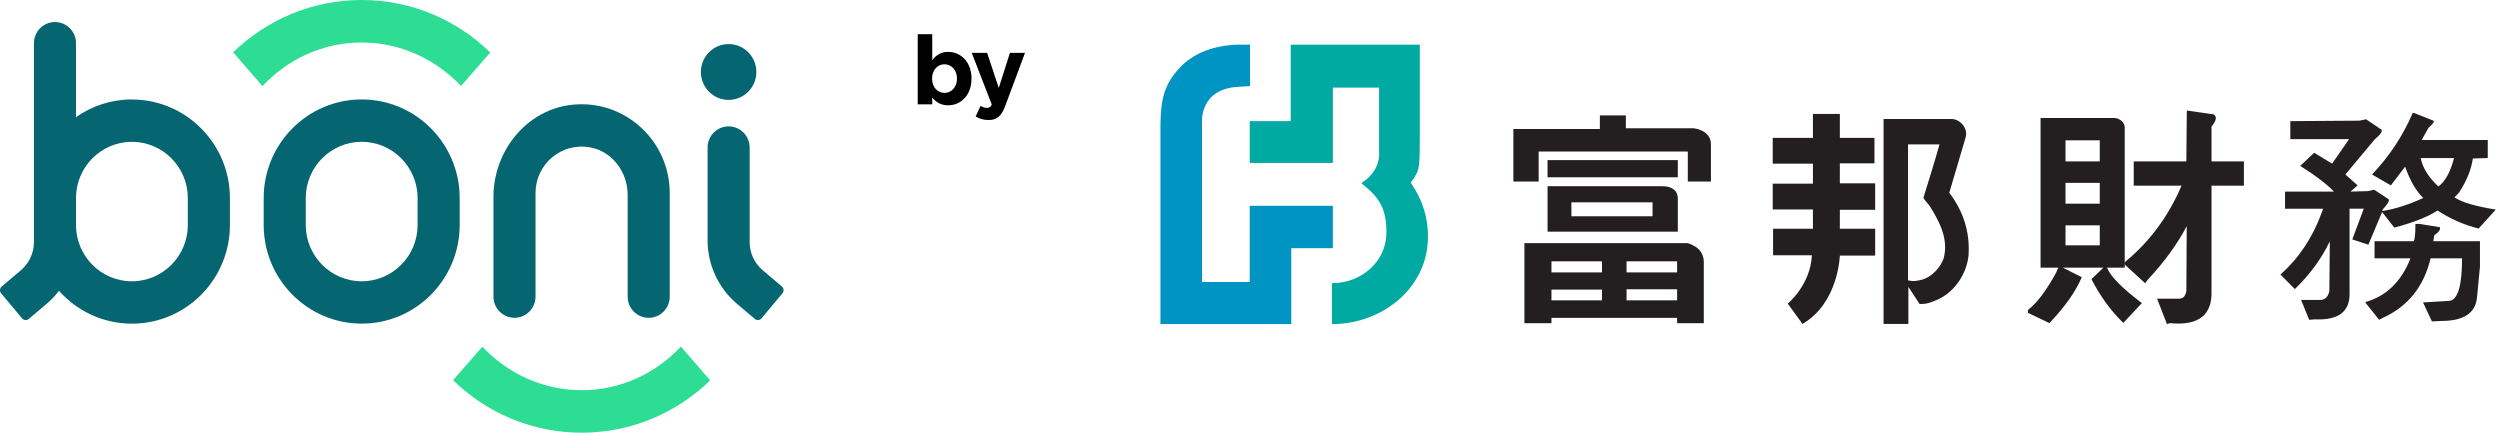
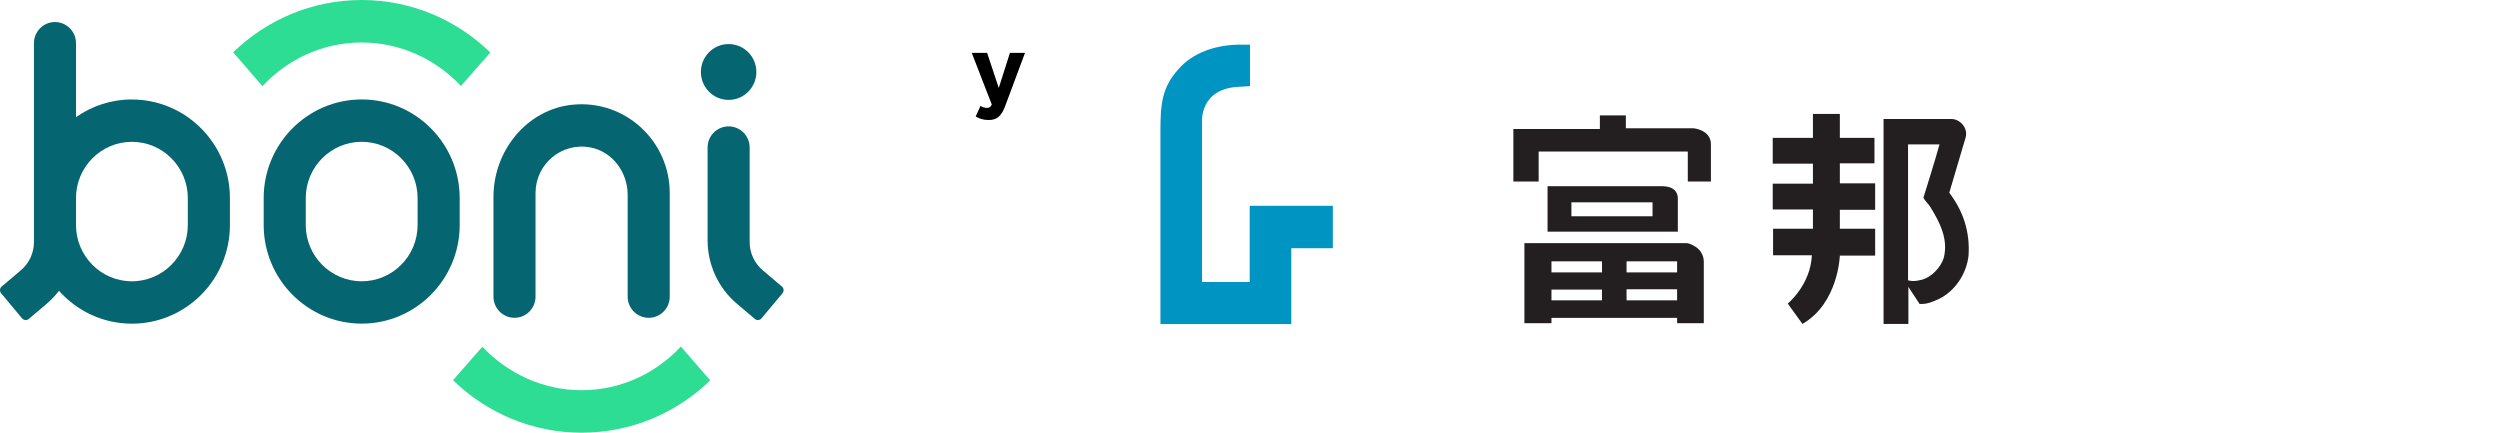
<svg xmlns="http://www.w3.org/2000/svg" width="312" height="54" viewBox="0 0 312 54" fill="none">
  <path d="M61.189 6.55L57.531 10.729C54.369 7.382 49.968 5.303 45.133 5.303C40.298 5.303 35.897 7.382 32.756 10.75L29.098 6.529C33.251 2.495 38.912 0 45.131 0C51.35 0 57.032 2.495 61.185 6.55H61.189Z" fill="#2DDD94" />
  <path d="M56.541 47.45L60.199 43.271C63.361 46.618 67.762 48.697 72.597 48.697C77.432 48.697 81.834 46.618 84.974 43.25L88.633 47.471C84.48 51.505 78.818 54 72.599 54C66.38 54 60.698 51.505 56.545 47.45H56.541Z" fill="#2DDD94" />
  <path d="M16.463 12.411C13.871 12.411 11.467 13.23 9.486 14.618V5.393C9.486 3.933 8.312 2.751 6.861 2.751C5.411 2.751 4.236 3.933 4.236 5.393V28.26V30.209C4.236 31.566 3.641 32.853 2.608 33.728L0.212 35.757C-0.04 35.969 -0.071 36.347 0.139 36.601L2.754 39.73C2.967 39.984 3.343 40.016 3.593 39.804L5.828 37.91C6.402 37.425 6.913 36.881 7.362 36.295C9.603 38.809 12.852 40.394 16.465 40.394C23.207 40.394 28.694 34.873 28.694 28.088V24.724C28.694 17.939 23.207 12.418 16.465 12.418L16.463 12.411ZM23.439 28.084C23.439 31.954 20.309 35.106 16.461 35.106C12.613 35.106 9.484 31.956 9.484 28.084V24.719C9.484 20.849 12.615 17.699 16.463 17.699C20.311 17.699 23.439 20.849 23.439 24.719V28.084Z" fill="#056571" />
  <path d="M45.137 12.411C38.395 12.411 32.908 17.932 32.908 24.717V28.081C32.908 34.867 38.395 40.388 45.139 40.388C51.884 40.388 57.368 34.867 57.368 28.081V24.717C57.368 17.932 51.882 12.411 45.139 12.411H45.137ZM52.116 28.084C52.116 31.954 48.985 35.104 45.137 35.104C41.289 35.104 38.159 31.954 38.159 28.084V24.719C38.159 20.849 41.289 17.697 45.137 17.697C48.985 17.697 52.116 20.847 52.116 24.719V28.084Z" fill="#056571" />
  <path d="M71.486 13.064C65.772 13.625 61.584 18.793 61.584 24.572V37.019C61.584 38.479 62.759 39.661 64.209 39.661C65.66 39.661 66.835 38.479 66.835 37.019V24.079C66.835 20.515 70.057 17.691 73.727 18.409C76.457 18.942 78.331 21.513 78.331 24.31V37.021C78.331 38.481 79.506 39.663 80.956 39.663C82.407 39.663 83.582 38.481 83.582 37.021V24.081C83.582 17.613 78.041 12.424 71.484 13.066L71.486 13.064Z" fill="#056571" />
  <path d="M90.933 12.468C92.844 12.468 94.395 10.908 94.395 8.984C94.395 7.06 92.844 5.5 90.933 5.5C89.021 5.5 87.471 7.06 87.471 8.984C87.471 10.908 89.021 12.468 90.933 12.468Z" fill="#056571" />
  <path d="M97.581 35.755L95.185 33.726C94.152 32.853 93.557 31.565 93.557 30.207V18.413C93.557 16.953 92.382 15.771 90.932 15.771C89.482 15.771 88.307 16.953 88.307 18.413V29.992C88.307 33.044 89.646 35.94 91.965 37.905L94.2 39.8C94.452 40.014 94.828 39.98 95.039 39.726L97.654 36.597C97.864 36.343 97.833 35.965 97.581 35.753V35.755Z" fill="#056571" />
-   <path d="M116.345 12.182V13.022H114.533V4.269H116.345V7.518C116.785 6.92 117.392 6.474 118.335 6.474C119.825 6.474 121.242 7.65 121.242 9.797V9.82C121.242 11.966 119.848 13.142 118.335 13.142C117.371 13.142 116.775 12.699 116.345 12.182ZM119.431 9.82V9.797C119.431 8.73 118.715 8.022 117.87 8.022C117.025 8.022 116.322 8.73 116.322 9.797V9.82C116.322 10.887 117.025 11.594 117.87 11.594C118.715 11.594 119.431 10.899 119.431 9.82Z" fill="black" />
  <path d="M121.762 14.534L122.369 13.216C122.607 13.36 122.905 13.467 123.143 13.467C123.452 13.467 123.619 13.371 123.776 13.047L121.273 6.596H123.191L124.646 10.973L126.04 6.596H127.922L125.468 13.18C124.98 14.486 124.456 14.977 123.371 14.977C122.715 14.977 122.227 14.809 121.762 14.534Z" fill="black" />
-   <path fill-rule="evenodd" clip-rule="evenodd" d="M169.917 22.825C169.917 22.825 169.917 22.934 170.21 23.119C172.073 24.625 173.058 26.057 173.023 29.029C173.023 32.7 169.844 35.343 166.23 35.343V40.447C172.511 40.447 178.211 35.931 178.211 29.543C178.211 27.231 177.589 24.99 176.055 22.79C176.128 22.68 176.458 22.313 176.712 21.798C177.115 21.137 177.188 20.293 177.188 17.539V5.573H161.08V15.118H155.967V20.33H166.341V10.933H172.111V19.045C172.111 19.045 172.367 21.322 169.919 22.825" fill="#00A9A1" />
  <path fill-rule="evenodd" clip-rule="evenodd" d="M155.999 5.571H154.501C151.761 5.645 148.912 6.489 147.013 8.692C145.004 10.969 144.822 13.024 144.822 16.363V40.444H161.15V30.973H166.338V25.688H155.964V35.194H150.01V15.263C150.01 15.263 149.645 10.931 154.831 10.822L155.999 10.748" fill="#0094C2" />
-   <path fill-rule="evenodd" clip-rule="evenodd" d="M301.445 27.945H301.963L304.481 28.348C304.617 28.615 304.39 28.953 303.797 29.356L303.68 30.104H309.498V33.309L309.127 37.141C308.937 39.084 307.455 40.054 304.686 40.054L303.507 40.113L302.393 37.746L305.688 37.544C306.733 37.431 307.263 35.658 307.263 32.24H303.336C302.495 35.778 300.5 38.258 297.351 39.68L296.921 39.911L295.228 37.805V37.687C297.766 36.977 299.619 35.203 300.788 32.353V32.24H296.343V30.104H301.218C301.37 29.913 301.443 29.188 301.443 27.943L301.445 27.945ZM302.105 19.724C302.334 20.935 303.069 22.115 304.31 23.273C305.17 22.638 305.821 21.456 306.262 19.724H302.105ZM301.103 14.1H301.274L303.68 15.053C303.87 15.127 303.67 15.427 303.079 15.943L302.224 17.474H310.473V19.724L308.609 19.782C308.419 21.145 307.845 22.563 306.894 24.024L306.318 24.629C307.217 25.244 308.939 25.75 311.477 26.156L309.329 28.523C307.549 28.079 305.842 27.332 304.2 26.273C302.998 27.061 301.203 27.775 298.811 28.405L297.324 26.506H297.265L295.573 30.541L293.567 29.877L294.999 26.044H293.225V36.624C293.265 38.913 291.812 39.991 288.868 39.856L288.183 39.911L287.177 37.431H289.529C290.159 37.431 290.552 37.057 290.702 36.309L290.76 30.11C289.748 32.246 288.296 34.233 286.403 36.078L284.6 34.264C286.912 32.208 288.63 29.623 289.759 26.509L289.93 26.047H285.172V23.911H291.274C290.379 22.972 288.995 21.914 287.123 20.738L287.065 20.708L288.809 19.064L291.044 20.423L293.167 17.367H285.831V15.118L294.456 15.059L295.287 14.887L297.203 16.181C297.374 16.372 297.09 16.785 296.343 17.42L292.705 21.775L294.227 23.134L293.338 23.911L295.518 23.852L296.291 23.68L298.096 24.86C298.248 25.018 297.998 25.446 297.353 26.16L297.324 26.332C298.849 26.101 300.521 25.574 302.336 24.749L302.395 24.69C301.495 23.789 300.752 22.491 300.16 20.799L298.379 23.136L296.032 21.777C298.188 19.509 299.88 16.956 301.103 14.106V14.1ZM262.69 33.594H262.749C263.17 34.634 264.554 36.055 266.906 37.859L264.984 39.907C263.571 38.504 262.358 36.832 261.346 34.888L262.69 33.594ZM257.106 33.535L259.454 34.715C258.75 36.331 257.498 38.092 255.703 39.991L253.352 38.869V38.811C254.443 37.964 255.595 36.429 256.818 34.199L257.106 33.535ZM257.507 27.853V30.883H262.319V27.853H257.507ZM257.507 22.554V25.694H262.319V22.554H257.507ZM257.507 17.245V20.419H262.319V17.245H257.507ZM254.929 14.996H263.823C264.337 14.992 264.894 15.402 264.894 15.906V33.134H254.927V14.994L254.929 14.996ZM273.179 14.106L276.127 14.509C276.397 14.681 276.265 15.074 275.727 15.689V20.419H279.765V22.899H275.727V36.736C275.673 39.294 274.02 40.402 270.773 40.052L270.595 40.111L269.594 37.546H271.945C272.576 37.546 272.968 37.158 273.118 36.389L273.177 27.05C272.008 29.604 270.232 32.164 267.847 34.715L267.676 34.947L265.441 32.899V32.84C268.609 30.228 271.015 26.91 272.657 22.895H266.555V20.414H273.118L273.177 14.102L273.179 14.106Z" fill="#231F20" />
-   <path d="M270.44 40.447L269.201 37.275H271.947C272.258 37.275 272.69 37.179 272.857 36.337L272.903 28.224C271.736 30.455 270.106 32.697 268.045 34.902L267.717 35.35L265.175 33.021V32.773L265.273 32.632C268.293 30.142 270.641 26.958 272.256 23.168H266.29V20.145H272.855L272.913 13.793L276.273 14.278C276.417 14.37 276.505 14.505 276.528 14.667C276.567 14.954 276.4 15.311 275.998 15.788V20.145H280.038V23.168H275.998V36.734C275.972 37.933 275.609 38.85 274.917 39.464C274.053 40.228 272.673 40.518 270.805 40.327L270.442 40.447H270.44ZM270.757 39.777L270.803 39.781C272.54 39.964 273.806 39.724 274.56 39.056C275.134 38.548 275.436 37.765 275.459 36.727V22.626H279.499V20.685H275.459V15.584L275.526 15.507C275.941 15.03 275.991 14.82 275.995 14.759L273.447 14.41L273.389 20.683H266.828V22.624H273.063L272.911 22.997C271.294 26.95 268.911 30.272 265.822 32.876L267.642 34.543C270.008 32.009 271.782 29.455 272.936 26.933L273.458 25.795L273.391 36.389C273.162 37.576 272.481 37.815 271.949 37.815H269.992L270.757 39.775V39.777ZM255.766 40.321L253.084 39.042V38.737L253.188 38.596C254.242 37.779 255.384 36.255 256.584 34.069L256.872 33.403H254.662V14.723H263.835C264.194 14.723 264.564 14.879 264.829 15.143C265.046 15.36 265.165 15.63 265.165 15.903V33.403H262.961L262.997 33.493C263.399 34.484 264.768 35.881 267.068 37.647L267.306 37.83L264.991 40.297L264.795 40.104C263.37 38.689 262.128 36.977 261.108 35.018L261.014 34.837L262.502 33.405H257.443L259.802 34.592L259.699 34.827C258.983 36.465 257.704 38.264 255.897 40.18L255.763 40.323L255.766 40.321ZM253.806 38.787L255.642 39.663C257.251 37.939 258.414 36.32 259.102 34.842L257.241 33.905L257.066 34.308C255.91 36.416 254.843 37.882 253.806 38.787ZM261.68 34.944C262.608 36.692 263.716 38.229 264.979 39.52L266.507 37.893C264.459 36.299 263.191 35.024 262.648 34.012L261.68 34.944ZM255.2 32.863H264.628V15.906C264.628 15.742 264.532 15.612 264.451 15.53C264.29 15.37 264.048 15.267 263.835 15.267H255.202V32.863H255.2ZM262.59 31.156H257.241V27.584H262.59V31.156ZM257.777 30.614H262.051V28.123H257.777V30.614ZM262.59 25.963H257.241V22.283H262.59V25.963ZM257.777 25.421H262.051V22.823H257.777V25.421ZM262.59 20.685H257.241V16.972H262.59V20.685ZM257.777 20.143H262.051V17.512H257.777V20.143Z" fill="#231F20" />
  <path fill-rule="evenodd" clip-rule="evenodd" d="M199.929 37.481V36.142H193.623V37.481M209.303 37.481V36.097H202.995V37.481M199.929 33.999V32.615H193.623V33.999M209.303 33.999V32.615H202.995V33.999M190.246 40.339V30.339H210.413C210.858 30.339 211.346 30.652 211.346 30.652C212.102 31.009 212.59 31.723 212.634 32.571V40.339H209.303V39.669H193.623V40.339" fill="#231F20" />
  <path fill-rule="evenodd" clip-rule="evenodd" d="M206.238 26.989V25.249H196.111V26.989M209.393 24.757V28.909H193.135V23.239H207.438C209.525 23.239 209.391 24.757 209.391 24.757" fill="#231F20" />
-   <path fill-rule="evenodd" clip-rule="evenodd" d="M209.391 22.124V19.982H193.133V22.124" fill="#231F20" />
  <path fill-rule="evenodd" clip-rule="evenodd" d="M188.869 22.659V16.097H199.664V14.4H202.907V16.006H211.347C211.347 16.006 213.523 16.185 213.523 18.016V22.659H210.637V18.909H192.024V22.659" fill="#231F20" />
  <path fill-rule="evenodd" clip-rule="evenodd" d="M242.573 32.219C242.18 33.397 241.045 34.577 239.912 34.894C239.3 35.031 238.864 35.167 238.123 34.984V18.023H242.049C241.437 20.244 240.697 22.512 240.041 24.69C240.26 25.098 240.697 25.461 240.957 25.914C242.093 27.773 243.182 29.86 242.573 32.219ZM243.27 24.056L245.321 17.117C245.626 15.939 244.58 14.849 243.533 14.849H235.068V40.428H238.165V35.801C238.165 35.801 239.081 37.208 239.561 37.933C240.565 37.979 241.177 37.66 242.005 37.299C244.013 36.301 245.409 34.17 245.67 31.948C245.889 28.909 244.973 26.28 243.27 24.056Z" fill="#231F20" />
  <path fill-rule="evenodd" clip-rule="evenodd" d="M234.02 26.187V22.878H229.613V20.383H233.933V17.208H229.613V14.215H226.253V17.208H221.236V20.427H226.253V22.922H221.236V26.141H226.253V28.544H221.28V31.855H226.124C225.95 35.574 223.112 37.887 223.112 37.887L224.945 40.425C229.438 37.84 229.613 31.899 229.613 31.899H234.02V28.544H229.613V26.185" fill="#231F20" />
</svg>